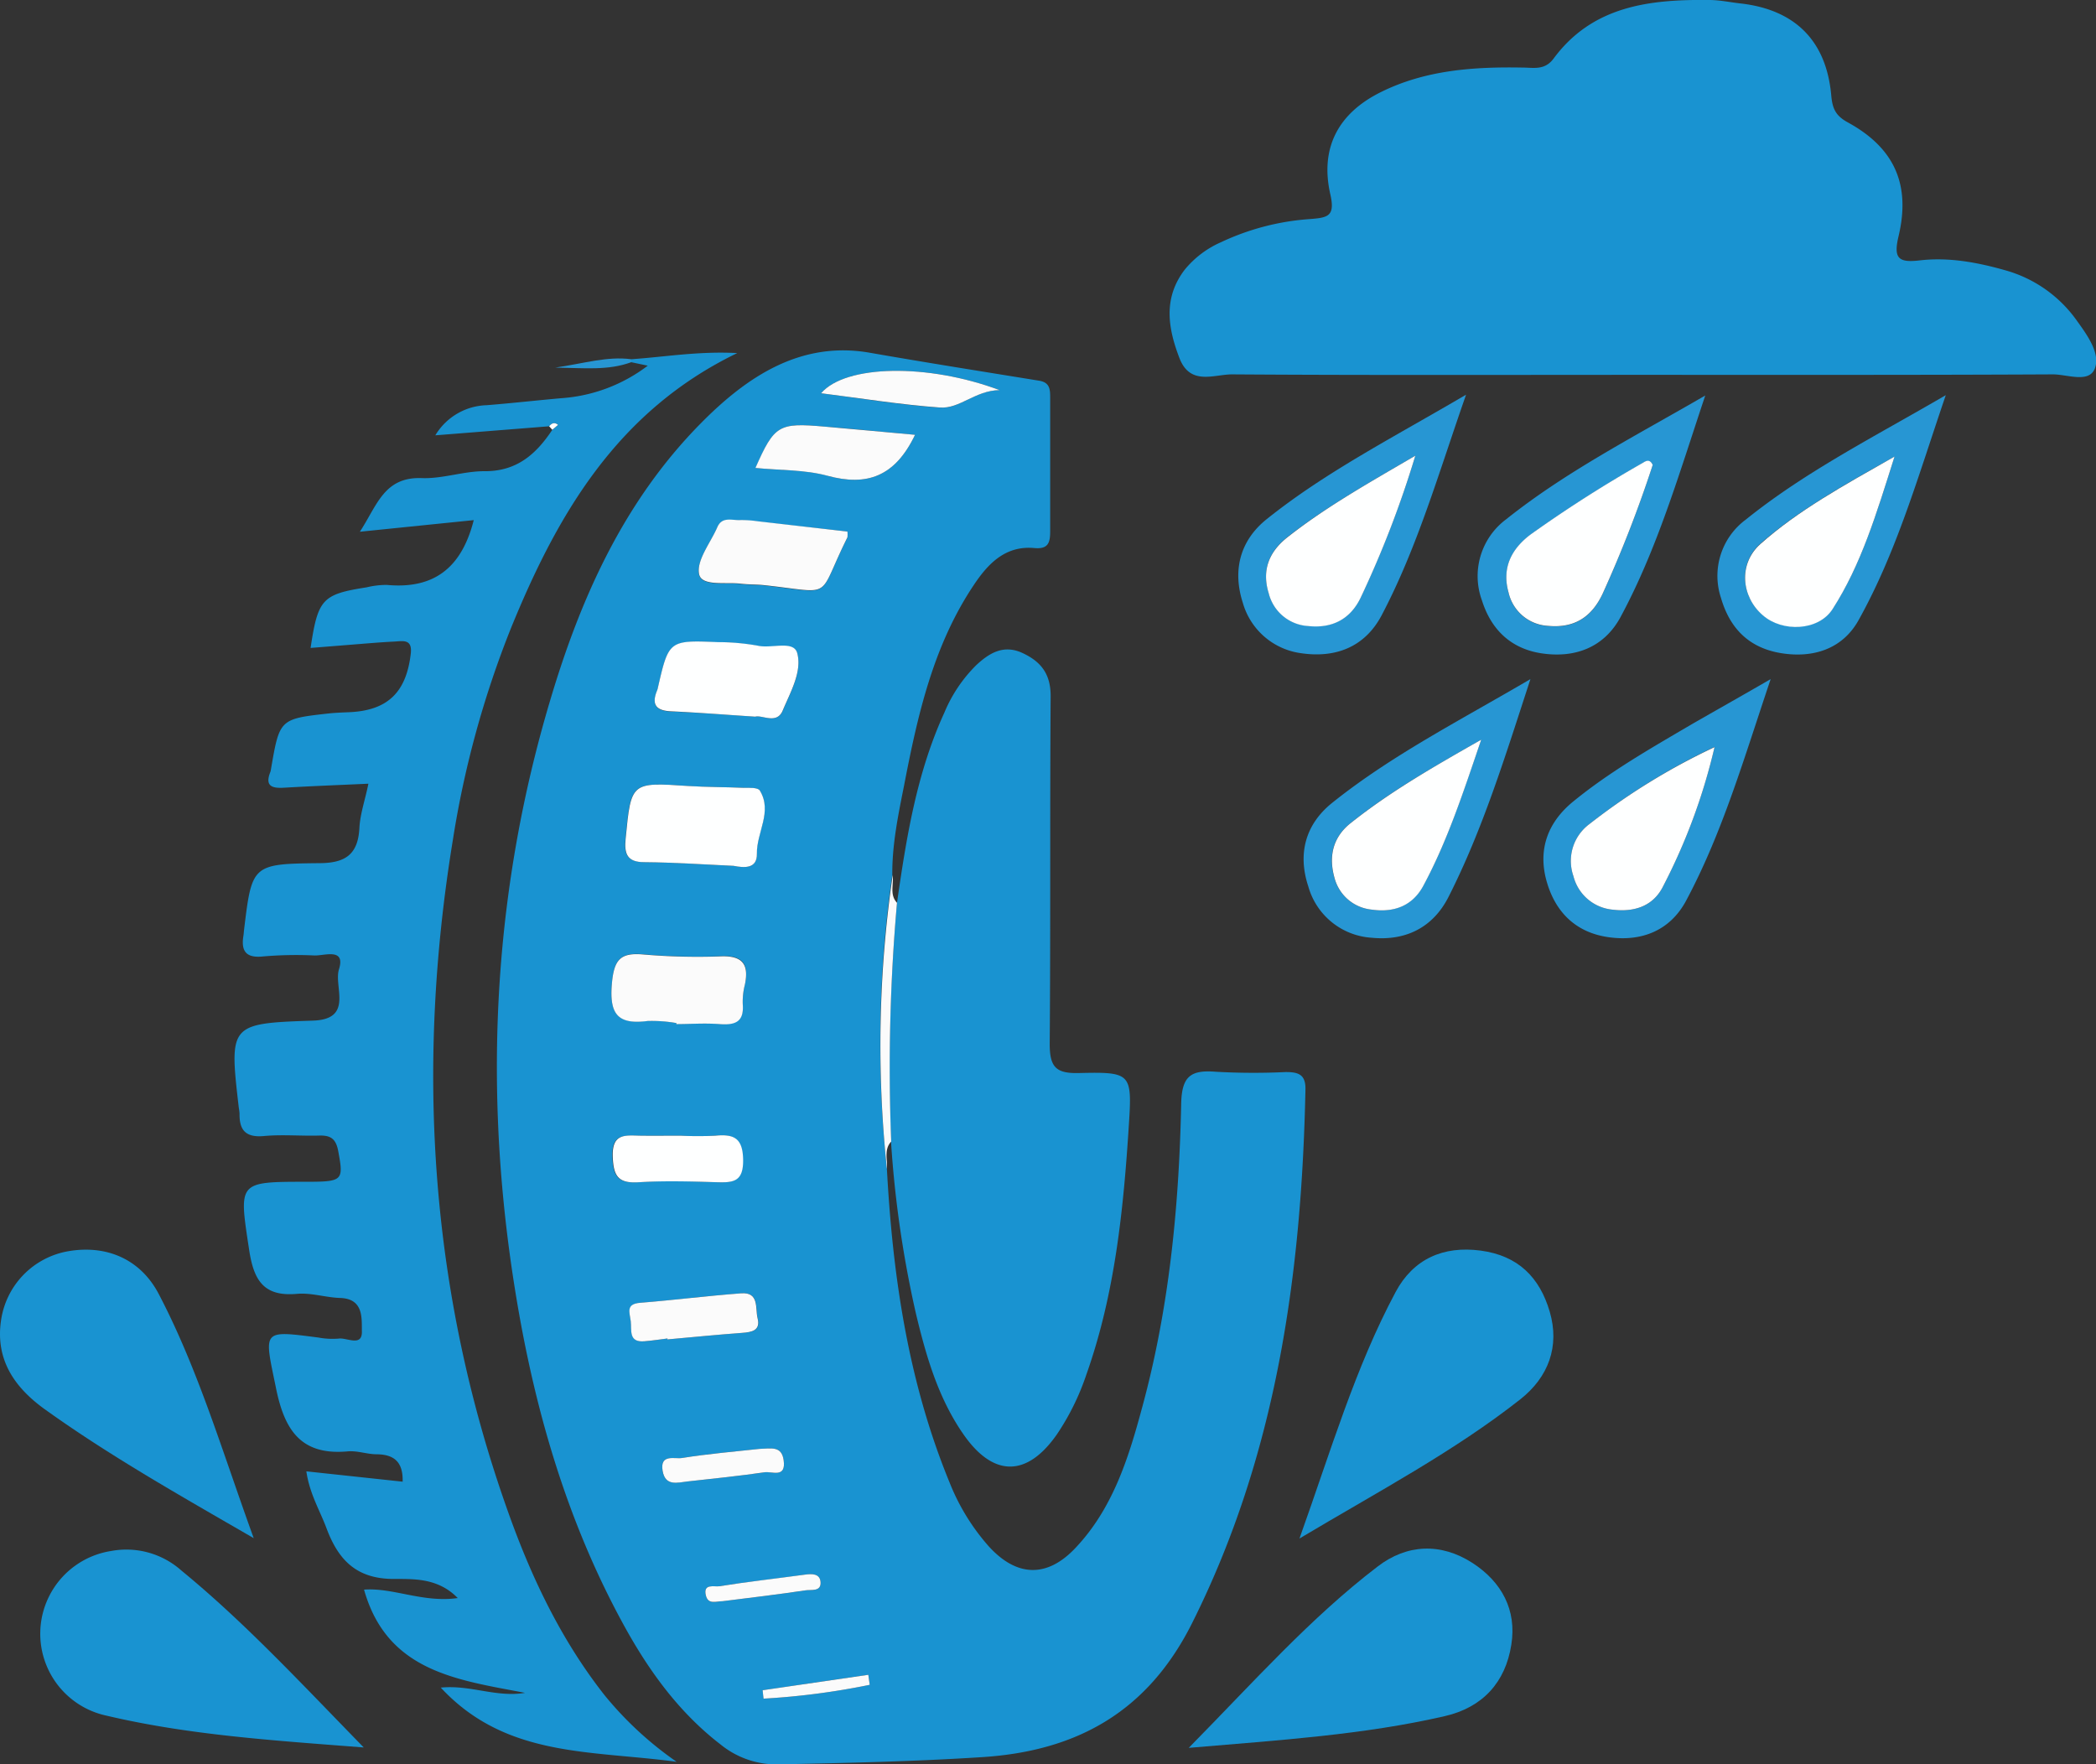
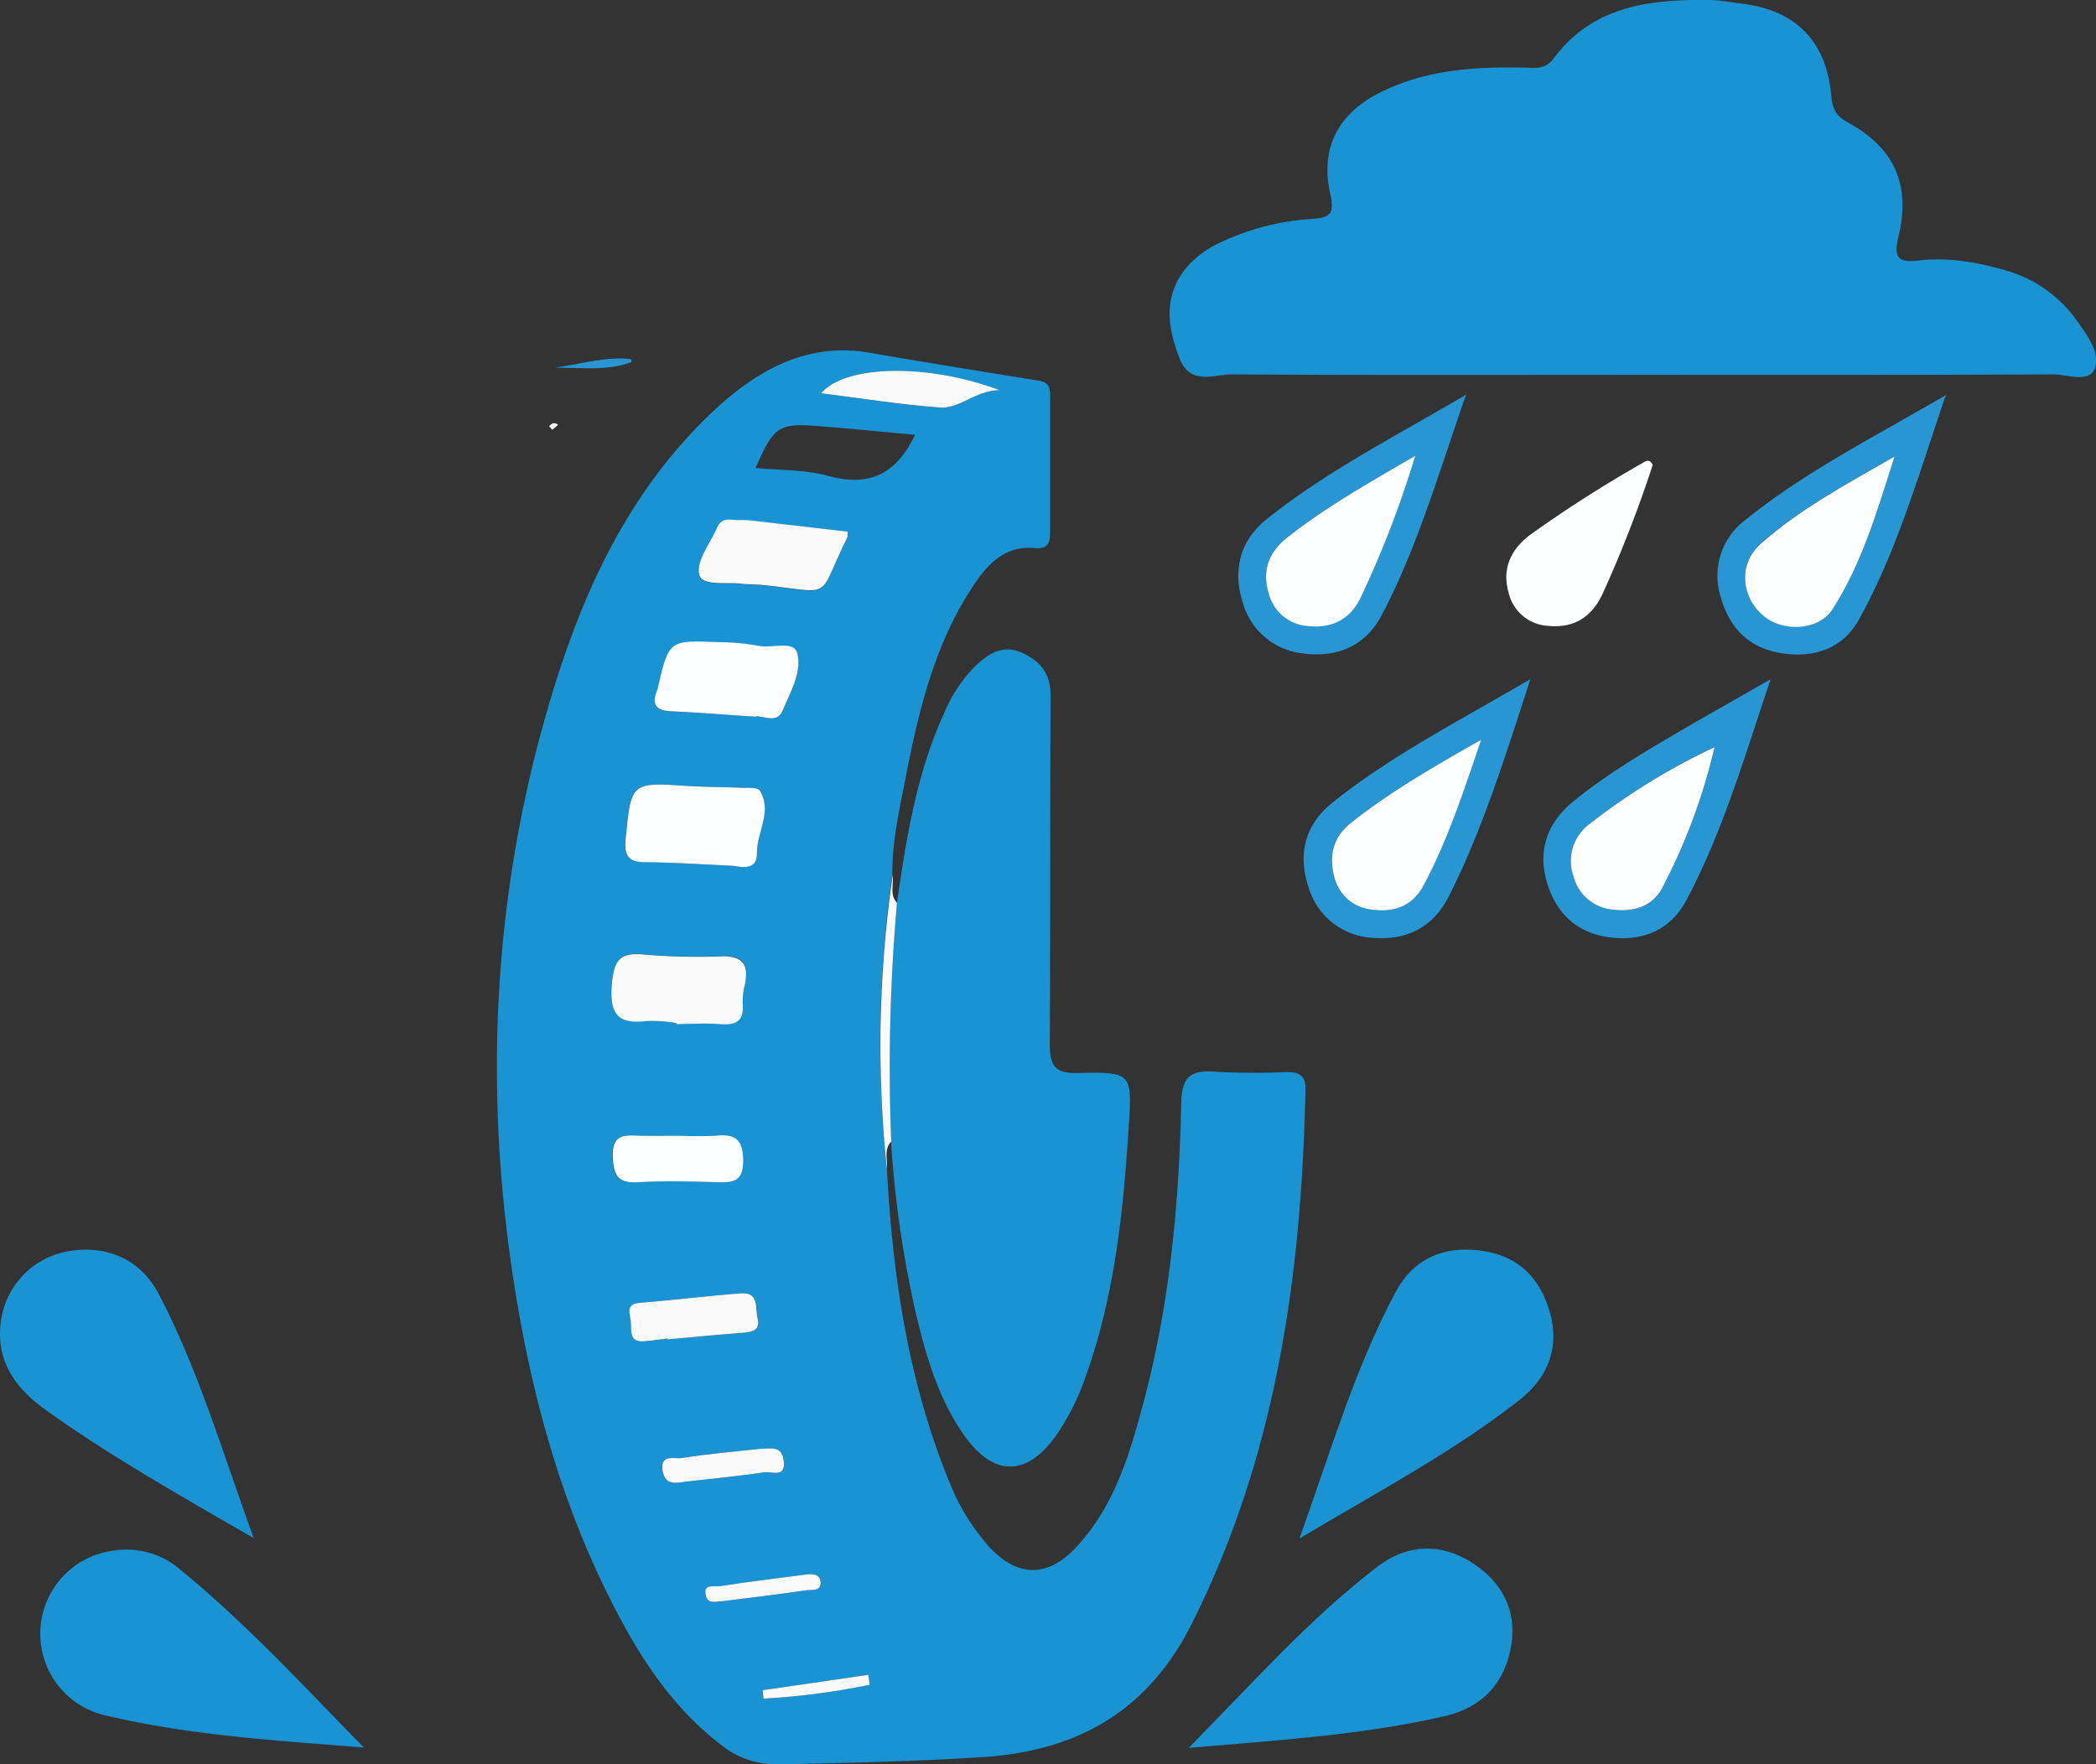
<svg xmlns="http://www.w3.org/2000/svg" viewBox="0 0 361.11 303.95">
  <rect x="0" y="0" width="361.11" height="303.95" fill="#333333" stroke="none" />
  <defs>
    <style>.cls-1{fill:#1993d1;}.cls-2{fill:#2796d3;}.cls-3{fill:#fbfbfb;}.cls-4{fill:#feffff;}</style>
  </defs>
  <g id="Vrstva_2" data-name="Vrstva 2">
    <g id="Vrstva_1-2" data-name="Vrstva 1">
      <path class="cls-1" d="M152.8,201.39c1,18.53,3.68,36.7,10.79,54a37.26,37.26,0,0,0,6.74,11c4.83,5.33,10.09,5.5,15,.25,6.26-6.63,9-15.11,11.3-23.62,4.77-17.26,6.5-35,6.87-52.81.09-4.83,1.66-5.91,6-5.56a116.92,116.92,0,0,0,12,.05c2.13,0,3.47.36,3.41,3-.66,31.88-5,62.93-19.52,91.92-7.56,15.1-19.62,22.06-36.22,23.11-11.64.75-23.27,1-34.92,1.24a15.22,15.22,0,0,1-10.1-3.42c-7-5.38-12.1-12.34-16.34-19.95C97,261.11,91.27,239.94,88.11,218.12c-4.74-32.86-2.87-65.42,6.64-97.34C100,103.08,107.44,86.42,120.67,73c8-8.13,17.29-14.31,29.18-12.23,9.71,1.7,19.45,3.24,29.18,4.82,1.87.3,1.9,1.54,1.9,2.91,0,7.66,0,15.32,0,23,0,1.92-.27,3.15-2.73,2.92-5-.46-8,2.71-10.47,6.43-7,10.48-9.67,22.53-12,34.63-1,5-2.05,10.11-2,15.3A203.71,203.71,0,0,0,152.8,201.39Zm-26.42-52.22c1.88.37,4.07.52,4-2.07-.07-3.69,2.74-7.26.5-10.91-.33-.54-1.86-.42-2.83-.46-3.14-.14-6.3-.11-9.43-.31-10-.67-9.9-.69-10.85,9.06-.26,2.62.18,4,3.23,4.06C116.14,148.58,121.26,148.94,126.38,149.17Zm3.74-25.7c1.17-.34,3.71,1.38,4.72-1,1.33-3.17,3.36-6.68,2.52-9.88-.59-2.26-4.41-.78-6.75-1.3a38.8,38.8,0,0,0-6.92-.62c-8.48-.35-8.48-.33-10.39,8.05a4.43,4.43,0,0,1-.17.47c-.92,2.42.09,3.29,2.5,3.4C120.26,122.76,124.88,123.13,130.12,123.47Zm-13.59,52.79v.15c2.48,0,5-.14,7.44,0s4.19-.34,4-3.39a11.83,11.83,0,0,1,.37-3.44c.73-3.34-.27-5-4-4.85a108.92,108.92,0,0,1-13.4-.31c-4-.39-5.15.81-5.52,5-.46,5.29,1,7.12,6.17,6.45A24.44,24.44,0,0,1,116.53,176.26ZM146,91.58l-15.52-1.73a18.66,18.66,0,0,0-3-.2c-1.39.07-3.09-.66-3.91,1.23-1.18,2.72-3.63,5.72-3.13,8.1.44,2.12,4.61,1.32,7.17,1.63,1.32.16,2.66.11,4,.25,12.35,1.34,8.95,2.63,14.38-8.23A4.67,4.67,0,0,0,146,91.58Zm11.68-16.67c-5.43-.49-10.5-1-15.58-1.41-8-.7-8.64-.3-11.92,7.12,4.21.42,8.49.28,12.43,1.35C149.38,83.82,154.21,82.1,157.65,74.91ZM117.24,195.66c-2.32,0-4.64,0-7,0-2.53,0-4.88-.48-4.74,3.6.11,3.42,1,4.66,4.52,4.42,4.46-.3,9-.17,13.43,0,2.81.08,4.56-.1,4.51-3.85s-1.6-4.48-4.79-4.17A59.38,59.38,0,0,1,117.24,195.66ZM115,230.6l0,.16c4.3-.39,8.6-.81,12.91-1.13,1.67-.12,3.17-.39,2.63-2.52-.43-1.7.32-4.53-2.83-4.29-5.8.43-11.58,1.17-17.38,1.63-2.56.2-1.81,1.82-1.64,3.19s-.42,3.67,2.33,3.44C112.34,231,113.66,230.76,115,230.6ZM172.21,67.21c-12.37-4.63-26.53-4.39-30.75.55,7,.88,13.7,2,20.47,2.46C165.35,70.47,168,67.27,172.21,67.21ZM130.86,249.62c-4.19.46-8.8.84-13.36,1.57-1.19.2-3.85-.76-3.34,2.22.47,2.7,2.55,2,4.3,1.82,4.43-.49,8.87-.94,13.27-1.58,1.27-.19,3.73,1.08,3.28-2.09C134.66,249.06,132.88,249.56,130.86,249.62Zm-6.35,26.24c4.76-.6,9.53-1.15,14.27-1.87.93-.15,2.74.29,2.59-1.45-.13-1.45-1.47-1.43-2.73-1.25-4.91.69-9.85,1.24-14.75,2-.82.12-2.79-.52-2.28,1.57C122,276.51,123.4,275.89,124.51,275.86Zm6.88,15.34c.05.48.1,1,.16,1.45a126.26,126.26,0,0,0,18.29-2.38l-.24-1.73Z" />
      <path class="cls-1" d="M282.7,64.58c-23.49,0-47,.08-70.45-.08-3.11,0-7.2,2-9.05-2.81-2-5.21-2.8-10.3.85-15.15a16.69,16.69,0,0,1,6.29-4.8,42.74,42.74,0,0,1,15.37-4c3-.25,4.36-.42,3.49-4.24-1.82-8,1.34-14,8.74-17.65,7.66-3.79,15.95-4.36,24.34-4.21,1.91,0,3.85.53,5.39-1.56C274.38,1,284.22-.12,294.46,0c1.82,0,3.64.4,5.46.6,9.36,1.08,14.75,6.44,15.58,15.87.2,2.21.74,3.47,2.84,4.61,8,4.37,10.88,10.67,8.75,19.63-.91,3.83,0,4.58,3.66,4.15,5-.58,9.94.34,14.78,1.72a22.51,22.51,0,0,1,12.37,8.79c1.77,2.45,4,5.58,3,8.13s-4.72,1-7.21,1C330,64.62,306.35,64.58,282.7,64.58Z" />
-       <path class="cls-1" d="M108.76,61.89c5.81-.4,11.58-1.41,18.26-1.06-20.7,10-31,27.8-39,47.42a168.51,168.51,0,0,0-10,36.47C71.57,184.19,74.11,223,87.65,260.8c4,11.18,9.08,21.8,16.47,31.21a60.16,60.16,0,0,0,12.45,11.52c-14.82-2-29.41-.7-40.63-12.78,5.12-.51,9.55,1.74,14.52.9C78.8,289.42,66.69,288,62.72,273.87c5-.38,10.15,2.3,16.14,1.45-3.39-3.49-7.6-3.28-11-3.29-6.49,0-9.58-3.31-11.61-8.74-1.15-3.08-2.91-5.93-3.47-9.8l16.59,1.78c.09-3.37-1.44-4.69-4.47-4.72-1.65,0-3.33-.65-5-.5-8.32.76-11-4-12.42-11.25-2-9.71-2.37-9.62,7.39-8.36a13.18,13.18,0,0,0,3.48.18c1.4-.2,4,1.44,4-1.15-.06-2.2.41-5.72-3.75-5.85-2.48-.08-5-.93-7.43-.71-5.79.52-7.46-2.38-8.25-7.61-1.78-11.73-2-11.69,9.88-11.7,6.31,0,6.41-.22,5.47-5.3-.4-2.14-1.33-2.72-3.3-2.66-3.17.09-6.35-.21-9.49.08s-4.26-1-4.21-3.88a9,9,0,0,0-.13-1c-1.66-14.36-1.66-14.52,12.71-15C61,175.64,57.46,170,58.4,167c1.18-3.8-2.57-2.29-4.29-2.39a65.79,65.79,0,0,0-9,.19c-2.82.24-3.57-1.06-3.18-3.54.06-.33.07-.66.11-1C43.4,149,43.4,148.83,54.92,148.71c4.5,0,6.76-1.41,7-6.07.13-2.45,1-4.87,1.55-7.62-5,.23-9.76.41-14.54.69-2.1.13-3.32-.29-2.35-2.72a2.5,2.5,0,0,0,.11-.49c1.48-8.63,1.48-8.64,10-9.59,1.16-.12,2.33-.16,3.49-.21,6.61-.29,9.82-3.42,10.59-10.08.3-2.58-1.36-2.17-2.8-2.09-2.49.12-5,.35-7.46.54l-7,.56c1.27-8.44,2-9.24,9.65-10.44a14.75,14.75,0,0,1,3.46-.42c8,.75,12.87-2.78,15-11.16L62,91.61c3-4.58,4.17-9.49,10.7-9.24,3.6.13,7.25-1.23,10.88-1.19,5.53,0,8.83-3,11.58-7.14l1-.84c-.61-.52-1.1-.3-1.54.24L75,75a10.67,10.67,0,0,1,8.84-5.19c4.31-.34,8.6-.83,12.9-1.21A27.7,27.7,0,0,0,111.6,63l-2.86-.6C108.75,62.23,108.76,62.06,108.76,61.89Z" />
      <path class="cls-1" d="M154.54,155.54c1.61-11.19,3.38-22.34,8.15-32.74a25,25,0,0,1,5.53-8.23c2.31-2.14,4.79-3.6,8.08-2,3.14,1.5,4.73,3.65,4.71,7.39-.14,20,0,39.94-.16,59.91,0,4,1.1,5.09,5,5,9-.21,9.21,0,8.64,8.88-.93,14.61-2.39,29.15-7.33,43.08a42.76,42.76,0,0,1-5.05,10.26c-5.18,7.44-11,7.45-16.18-.06-4.33-6.27-6.4-13.48-8.14-20.77a187.41,187.41,0,0,1-4.28-29.55A322.7,322.7,0,0,1,154.54,155.54Z" />
      <path class="cls-1" d="M43.71,265c-13.09-7.57-24.94-14.27-36-22.21C2.44,239-.79,234.21.17,227.55a14.13,14.13,0,0,1,11.69-12c6.59-1.1,12.38,1.44,15.49,7.39C34.13,235.9,38.25,249.93,43.71,265Z" />
      <path class="cls-1" d="M223.88,265.06c5.44-15.21,9.58-29.39,16.56-42.46,3.05-5.71,8.23-8,14.66-7.14S265.26,220.05,267,226s-.22,11.25-5.06,15.07C250.5,250.07,237.69,256.83,223.88,265.06Z" />
      <path class="cls-1" d="M62.67,301.06c-15.77-1.22-30.18-2.15-44.28-5.47a14.43,14.43,0,0,1,.77-28.38,14.26,14.26,0,0,1,12.08,3.36C42.2,279.55,51.8,289.93,62.67,301.06Z" />
      <path class="cls-1" d="M204.8,301.13c11.24-11.41,20.93-22.37,32.57-31.26,5-3.83,10.85-4.14,16.36-.57,5,3.26,7.6,8.09,6.65,14.05-1,6.46-4.92,10.82-11.49,12.32C234.91,298.88,220.65,299.78,204.8,301.13Z" />
      <path class="cls-2" d="M335.23,68.08c-4.78,14-8.43,26.91-15,38.72-2.76,5-7.82,6.63-13.36,5.73s-8.85-4.26-10.38-9.55a12.05,12.05,0,0,1,4.26-13.44C311,81.28,322.74,75.35,335.23,68.08ZM326.4,78.66c-8.89,5-16.55,9.25-23.1,15-3.84,3.4-3.35,9.1.41,12.31,3.38,2.89,9.58,2.7,12-1.07C320.64,97.31,323.24,88.66,326.4,78.66Z" />
-       <path class="cls-2" d="M293.79,68.14c-4.58,13.71-8.28,26.45-14.59,38.16-2.8,5.19-7.77,7.14-13.61,6.26-5.31-.8-8.69-4.12-10.26-9.08a12.2,12.2,0,0,1,4.14-14C269.73,81.29,281.41,75.31,293.79,68.14Zm-9.05,12c-.52-1.1-1.19-.68-1.69-.38a222.44,222.44,0,0,0-19.32,12.33c-3.41,2.55-5,5.88-3.83,10a7.39,7.39,0,0,0,6.74,5.76c4.56.45,7.6-1.48,9.51-5.62A214.06,214.06,0,0,0,284.74,80.1Z" />
      <path class="cls-2" d="M305.06,117c-4.62,13.71-8.3,26.44-14.56,38.16-2.82,5.27-7.84,7.16-13.6,6.27-5.4-.84-8.9-4.23-10.42-9.53-1.61-5.62.26-10.31,4.56-13.81,6.32-5.17,13.44-9.21,20.47-13.34C295.63,122.38,299.79,120.05,305.06,117Zm-9.67,11.68A112.43,112.43,0,0,0,273.8,142a7.9,7.9,0,0,0-2.72,8.95,7.69,7.69,0,0,0,6.76,5.77c3.59.44,6.8-.5,8.55-3.76A102.16,102.16,0,0,0,295.39,128.72Z" />
      <path class="cls-2" d="M263.67,117c-4.43,13.59-8.24,25.94-14.1,37.5-2.64,5.23-7.31,7.64-13.22,7.06a12.13,12.13,0,0,1-10.95-8.85c-1.86-5.61-.5-10.69,4.1-14.38C239.65,130.19,251.23,124.29,263.67,117Zm-8.48,10.44c-8.42,4.78-15.81,9-22.52,14.38-3.14,2.49-3.79,5.85-2.78,9.4a7.36,7.36,0,0,0,6.4,5.49c3.84.56,7-.66,8.88-4.05C249.34,145,252,136.7,255.19,127.44Z" />
      <path class="cls-2" d="M252.58,68c-4.8,13.74-8.41,26.35-14.54,38-2.91,5.52-8,7.42-13.93,6.53a12.1,12.1,0,0,1-10-8.71c-1.78-5.54-.5-10.69,4.15-14.4C228.41,81.3,240,75.39,252.58,68Zm-8.74,10.5c-8.19,4.78-15.43,8.86-22,14-3.17,2.48-4.5,5.67-3.26,9.67a7.46,7.46,0,0,0,6.83,5.65c4.12.44,7.23-1.2,9-4.86A175.7,175.7,0,0,0,243.84,78.51Z" />
      <path class="cls-3" d="M154.54,155.54a322.7,322.7,0,0,0-1,41.13c-1.3,1.41-.59,3.13-.74,4.72a203.71,203.71,0,0,1,1-50.62C154,152.38,153.22,154.12,154.54,155.54Z" />
      <path class="cls-2" d="M108.76,61.89c0,.17,0,.34,0,.51-4,1.47-8.1,1-13.08.93C100.59,62.63,104.57,61.34,108.76,61.89Z" />
      <path class="cls-4" d="M126.38,149.17c-5.12-.23-10.24-.59-15.36-.63-3,0-3.49-1.44-3.23-4.06.95-9.75.89-9.73,10.85-9.06,3.13.2,6.29.17,9.43.31,1,0,2.5-.08,2.83.46,2.24,3.65-.57,7.22-.5,10.91C130.45,149.69,128.26,149.54,126.38,149.17Z" />
      <path class="cls-4" d="M130.12,123.47c-5.24-.34-9.86-.71-14.49-.92-2.41-.11-3.42-1-2.5-3.4a4.43,4.43,0,0,0,.17-.47c1.91-8.38,1.91-8.4,10.39-8.05a38.8,38.8,0,0,1,6.92.62c2.34.52,6.16-1,6.75,1.3.84,3.2-1.19,6.71-2.52,9.88C133.83,124.85,131.29,123.13,130.12,123.47Z" />
      <path class="cls-3" d="M116.53,176.26a24.44,24.44,0,0,0-4.94-.36c-5.16.67-6.63-1.16-6.17-6.45.37-4.18,1.5-5.38,5.52-5a108.92,108.92,0,0,0,13.4.31c3.69-.1,4.69,1.51,4,4.85a11.83,11.83,0,0,0-.37,3.44c.23,3.05-1.36,3.59-4,3.39s-5,0-7.44,0Z" />
      <path class="cls-3" d="M146,91.58a4.67,4.67,0,0,1,0,1c-5.43,10.86-2,9.57-14.38,8.23-1.32-.14-2.66-.09-4-.25-2.56-.31-6.73.49-7.17-1.63-.5-2.38,1.95-5.38,3.13-8.1.82-1.89,2.52-1.16,3.91-1.23a18.66,18.66,0,0,1,3,.2Z" />
-       <path class="cls-3" d="M157.65,74.91c-3.44,7.19-8.27,8.91-15.07,7.06-3.94-1.07-8.22-.93-12.43-1.35,3.28-7.42,4-7.82,11.92-7.12C147.15,73.94,152.22,74.42,157.65,74.91Z" />
      <path class="cls-4" d="M117.24,195.66a59.38,59.38,0,0,0,6,0c3.19-.31,4.74.39,4.79,4.17s-1.7,3.93-4.51,3.85c-4.48-.14-9-.27-13.43,0-3.53.24-4.41-1-4.52-4.42-.14-4.08,2.21-3.64,4.74-3.6C112.6,195.69,114.92,195.66,117.24,195.66Z" />
      <path class="cls-3" d="M115,230.6c-1.32.16-2.64.38-4,.48-2.75.23-2.15-1.93-2.33-3.44s-.92-3,1.64-3.19c5.8-.46,11.58-1.2,17.38-1.63,3.15-.24,2.4,2.59,2.83,4.29.54,2.13-1,2.4-2.63,2.52-4.31.32-8.61.74-12.91,1.13Z" />
      <path class="cls-3" d="M172.21,67.21c-4.2.06-6.86,3.26-10.28,3-6.77-.49-13.5-1.58-20.47-2.46C145.68,62.82,159.84,62.58,172.21,67.21Z" />
      <path class="cls-3" d="M130.86,249.62c2-.06,3.8-.56,4.15,1.94.45,3.17-2,1.9-3.28,2.09-4.4.64-8.84,1.09-13.27,1.58-1.75.2-3.83.88-4.3-1.82-.51-3,2.15-2,3.34-2.22C122.06,250.46,126.67,250.08,130.86,249.62Z" />
      <path class="cls-3" d="M124.51,275.86c-1.11,0-2.51.65-2.9-1-.51-2.09,1.46-1.45,2.28-1.57,4.9-.78,9.84-1.33,14.75-2,1.26-.18,2.6-.2,2.73,1.25.15,1.74-1.66,1.3-2.59,1.45C134,274.71,129.27,275.26,124.51,275.86Z" />
      <path class="cls-3" d="M131.39,291.2l18.21-2.66.24,1.73a126.26,126.26,0,0,1-18.29,2.38C131.49,292.17,131.44,291.68,131.39,291.2Z" />
      <path class="cls-4" d="M94.61,73.44c.44-.54.93-.76,1.54-.24l-1,.84Z" />
      <path class="cls-4" d="M326.4,78.66c-3.16,10-5.76,18.65-10.68,26.29-2.43,3.77-8.63,4-12,1.07-3.76-3.21-4.25-8.91-.41-12.31C309.85,87.91,317.51,83.71,326.4,78.66Z" />
      <path class="cls-4" d="M284.74,80.1a214.06,214.06,0,0,1-8.59,22.1c-1.91,4.14-4.95,6.07-9.51,5.62a7.39,7.39,0,0,1-6.74-5.76c-1.17-4.13.42-7.46,3.83-10a222.44,222.44,0,0,1,19.32-12.33C283.55,79.42,284.22,79,284.74,80.1Z" />
      <path class="cls-4" d="M295.39,128.72a102.16,102.16,0,0,1-9,24.24c-1.75,3.26-5,4.2-8.55,3.76a7.69,7.69,0,0,1-6.76-5.77A7.9,7.9,0,0,1,273.8,142,112.43,112.43,0,0,1,295.39,128.72Z" />
      <path class="cls-4" d="M255.19,127.44c-3.15,9.26-5.85,17.53-10,25.22-1.85,3.39-5,4.61-8.88,4.05a7.36,7.36,0,0,1-6.4-5.49c-1-3.55-.36-6.91,2.78-9.4C239.38,136.48,246.77,132.22,255.19,127.44Z" />
      <path class="cls-4" d="M243.84,78.51A175.7,175.7,0,0,1,234.41,103c-1.77,3.66-4.88,5.3-9,4.86a7.46,7.46,0,0,1-6.83-5.65c-1.24-4,.09-7.19,3.26-9.67C228.41,87.37,235.65,83.29,243.84,78.51Z" />
    </g>
  </g>
</svg>